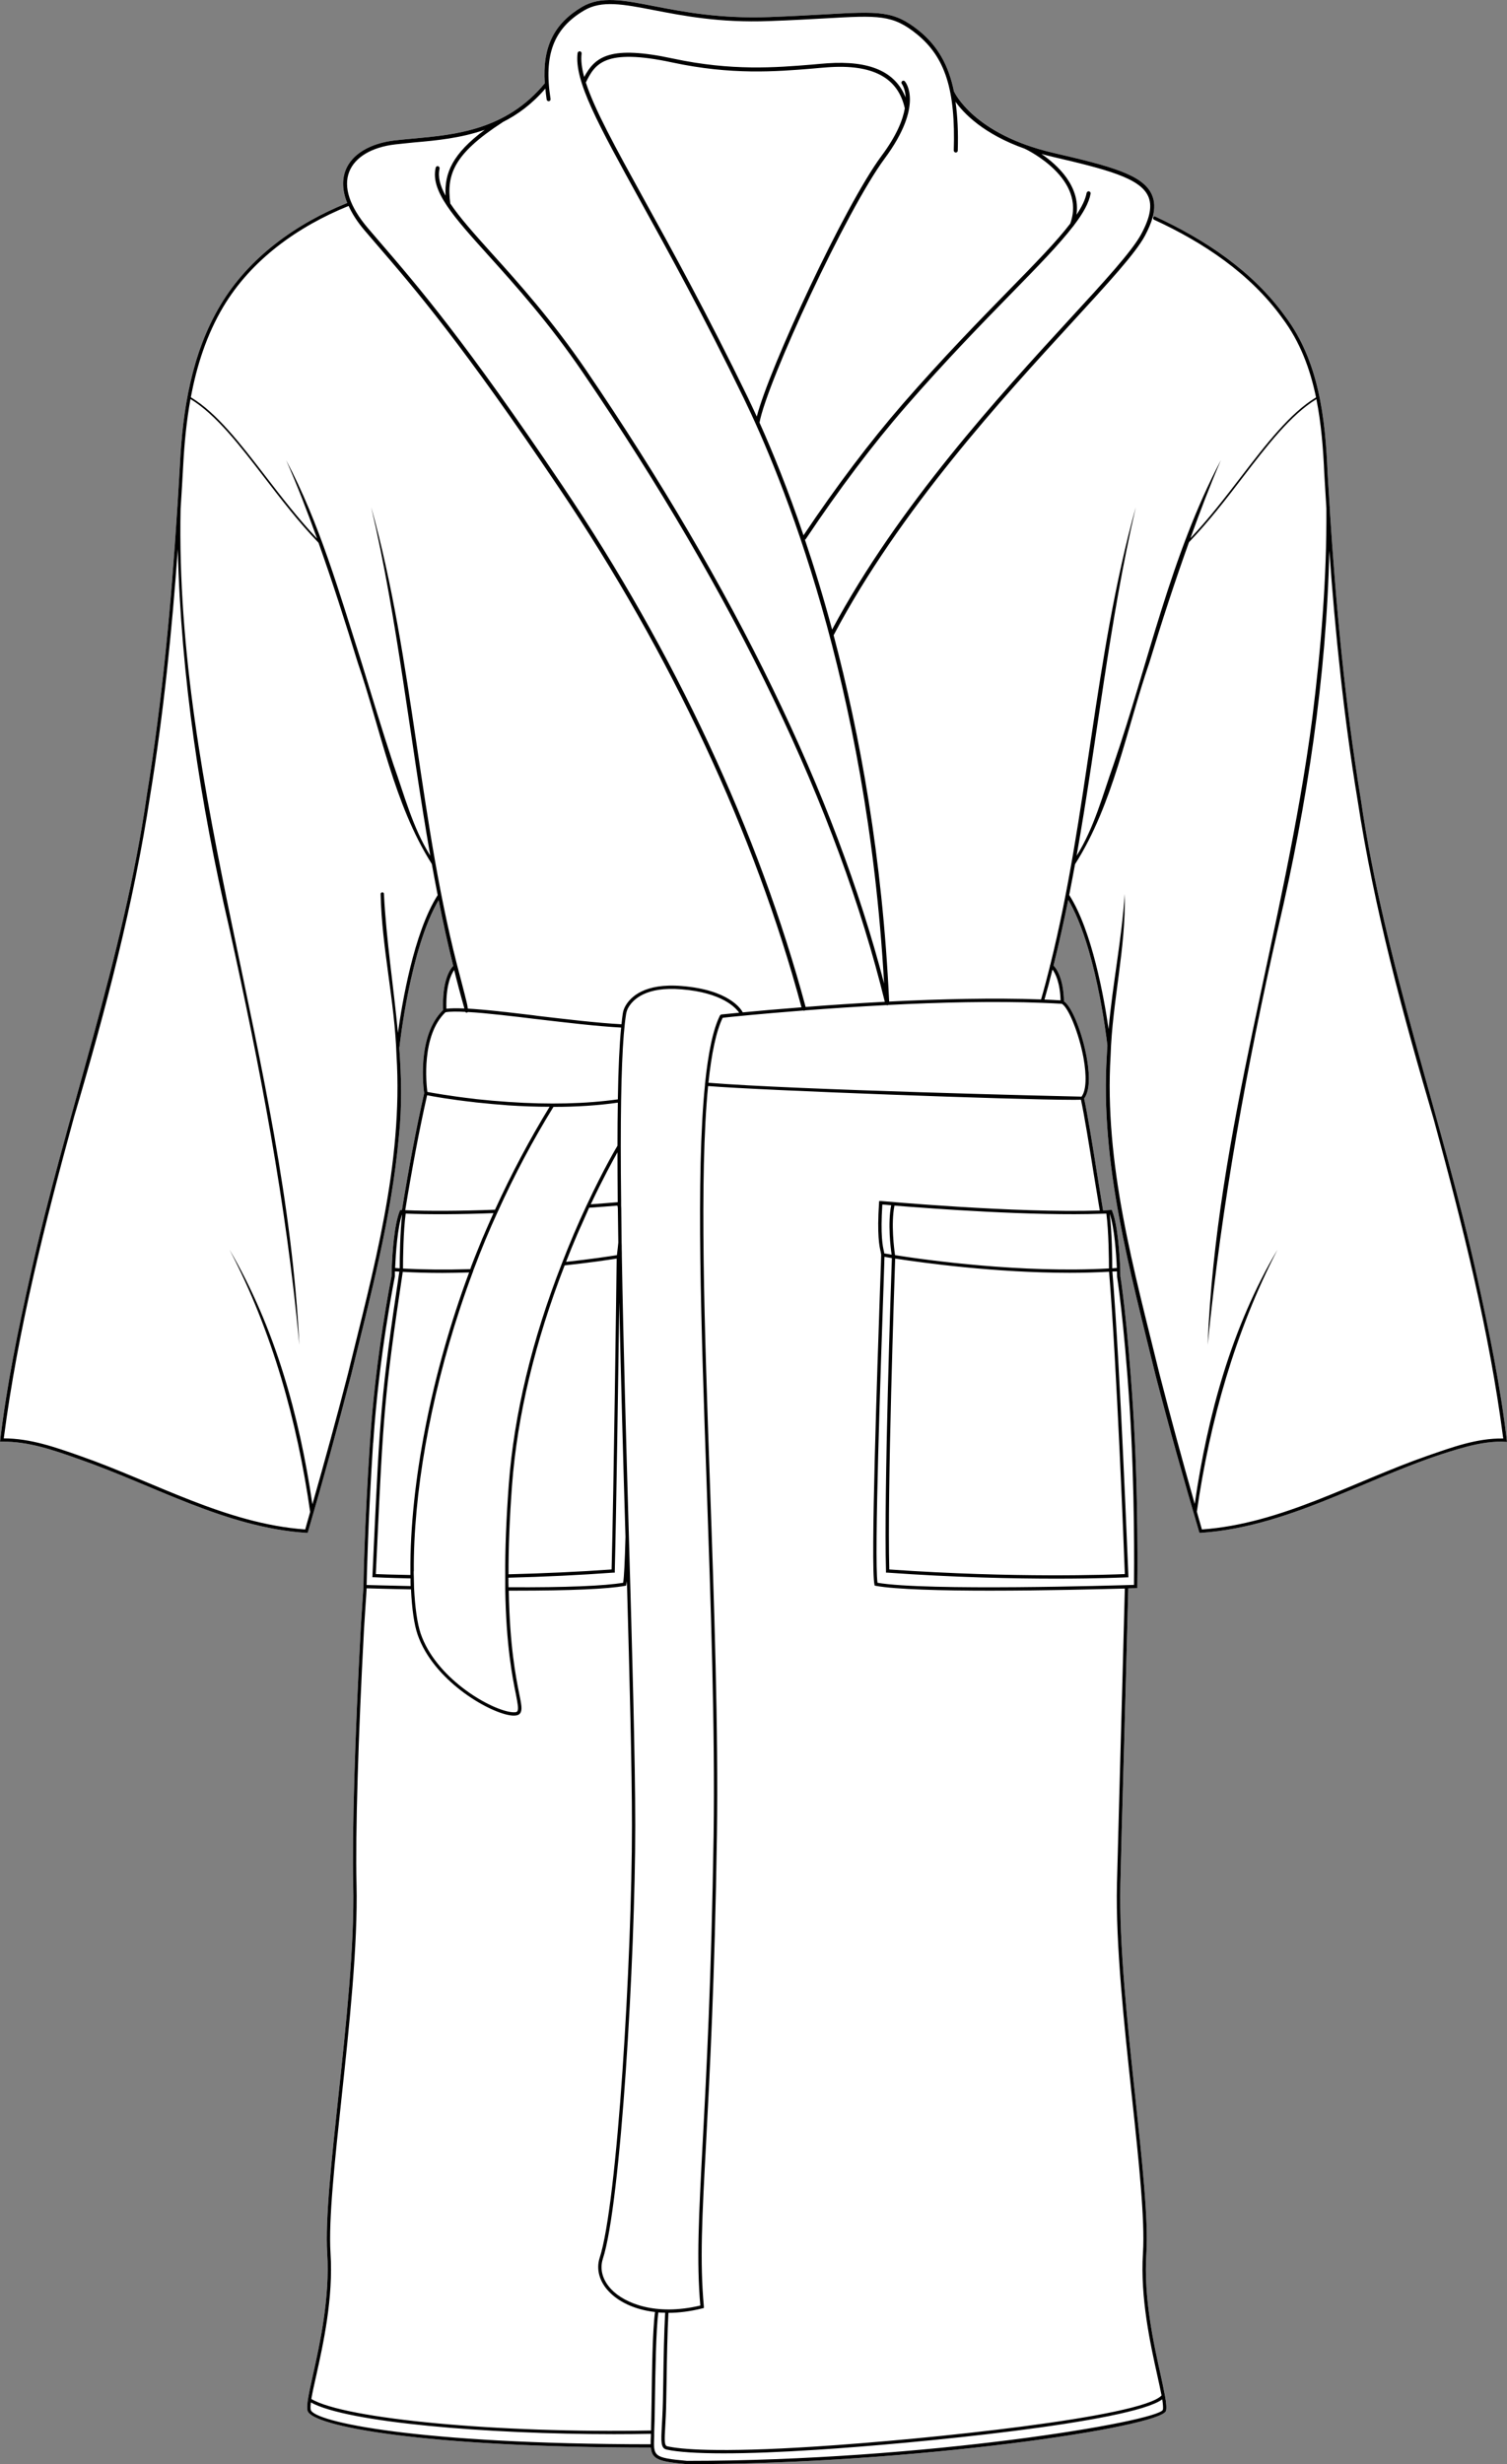
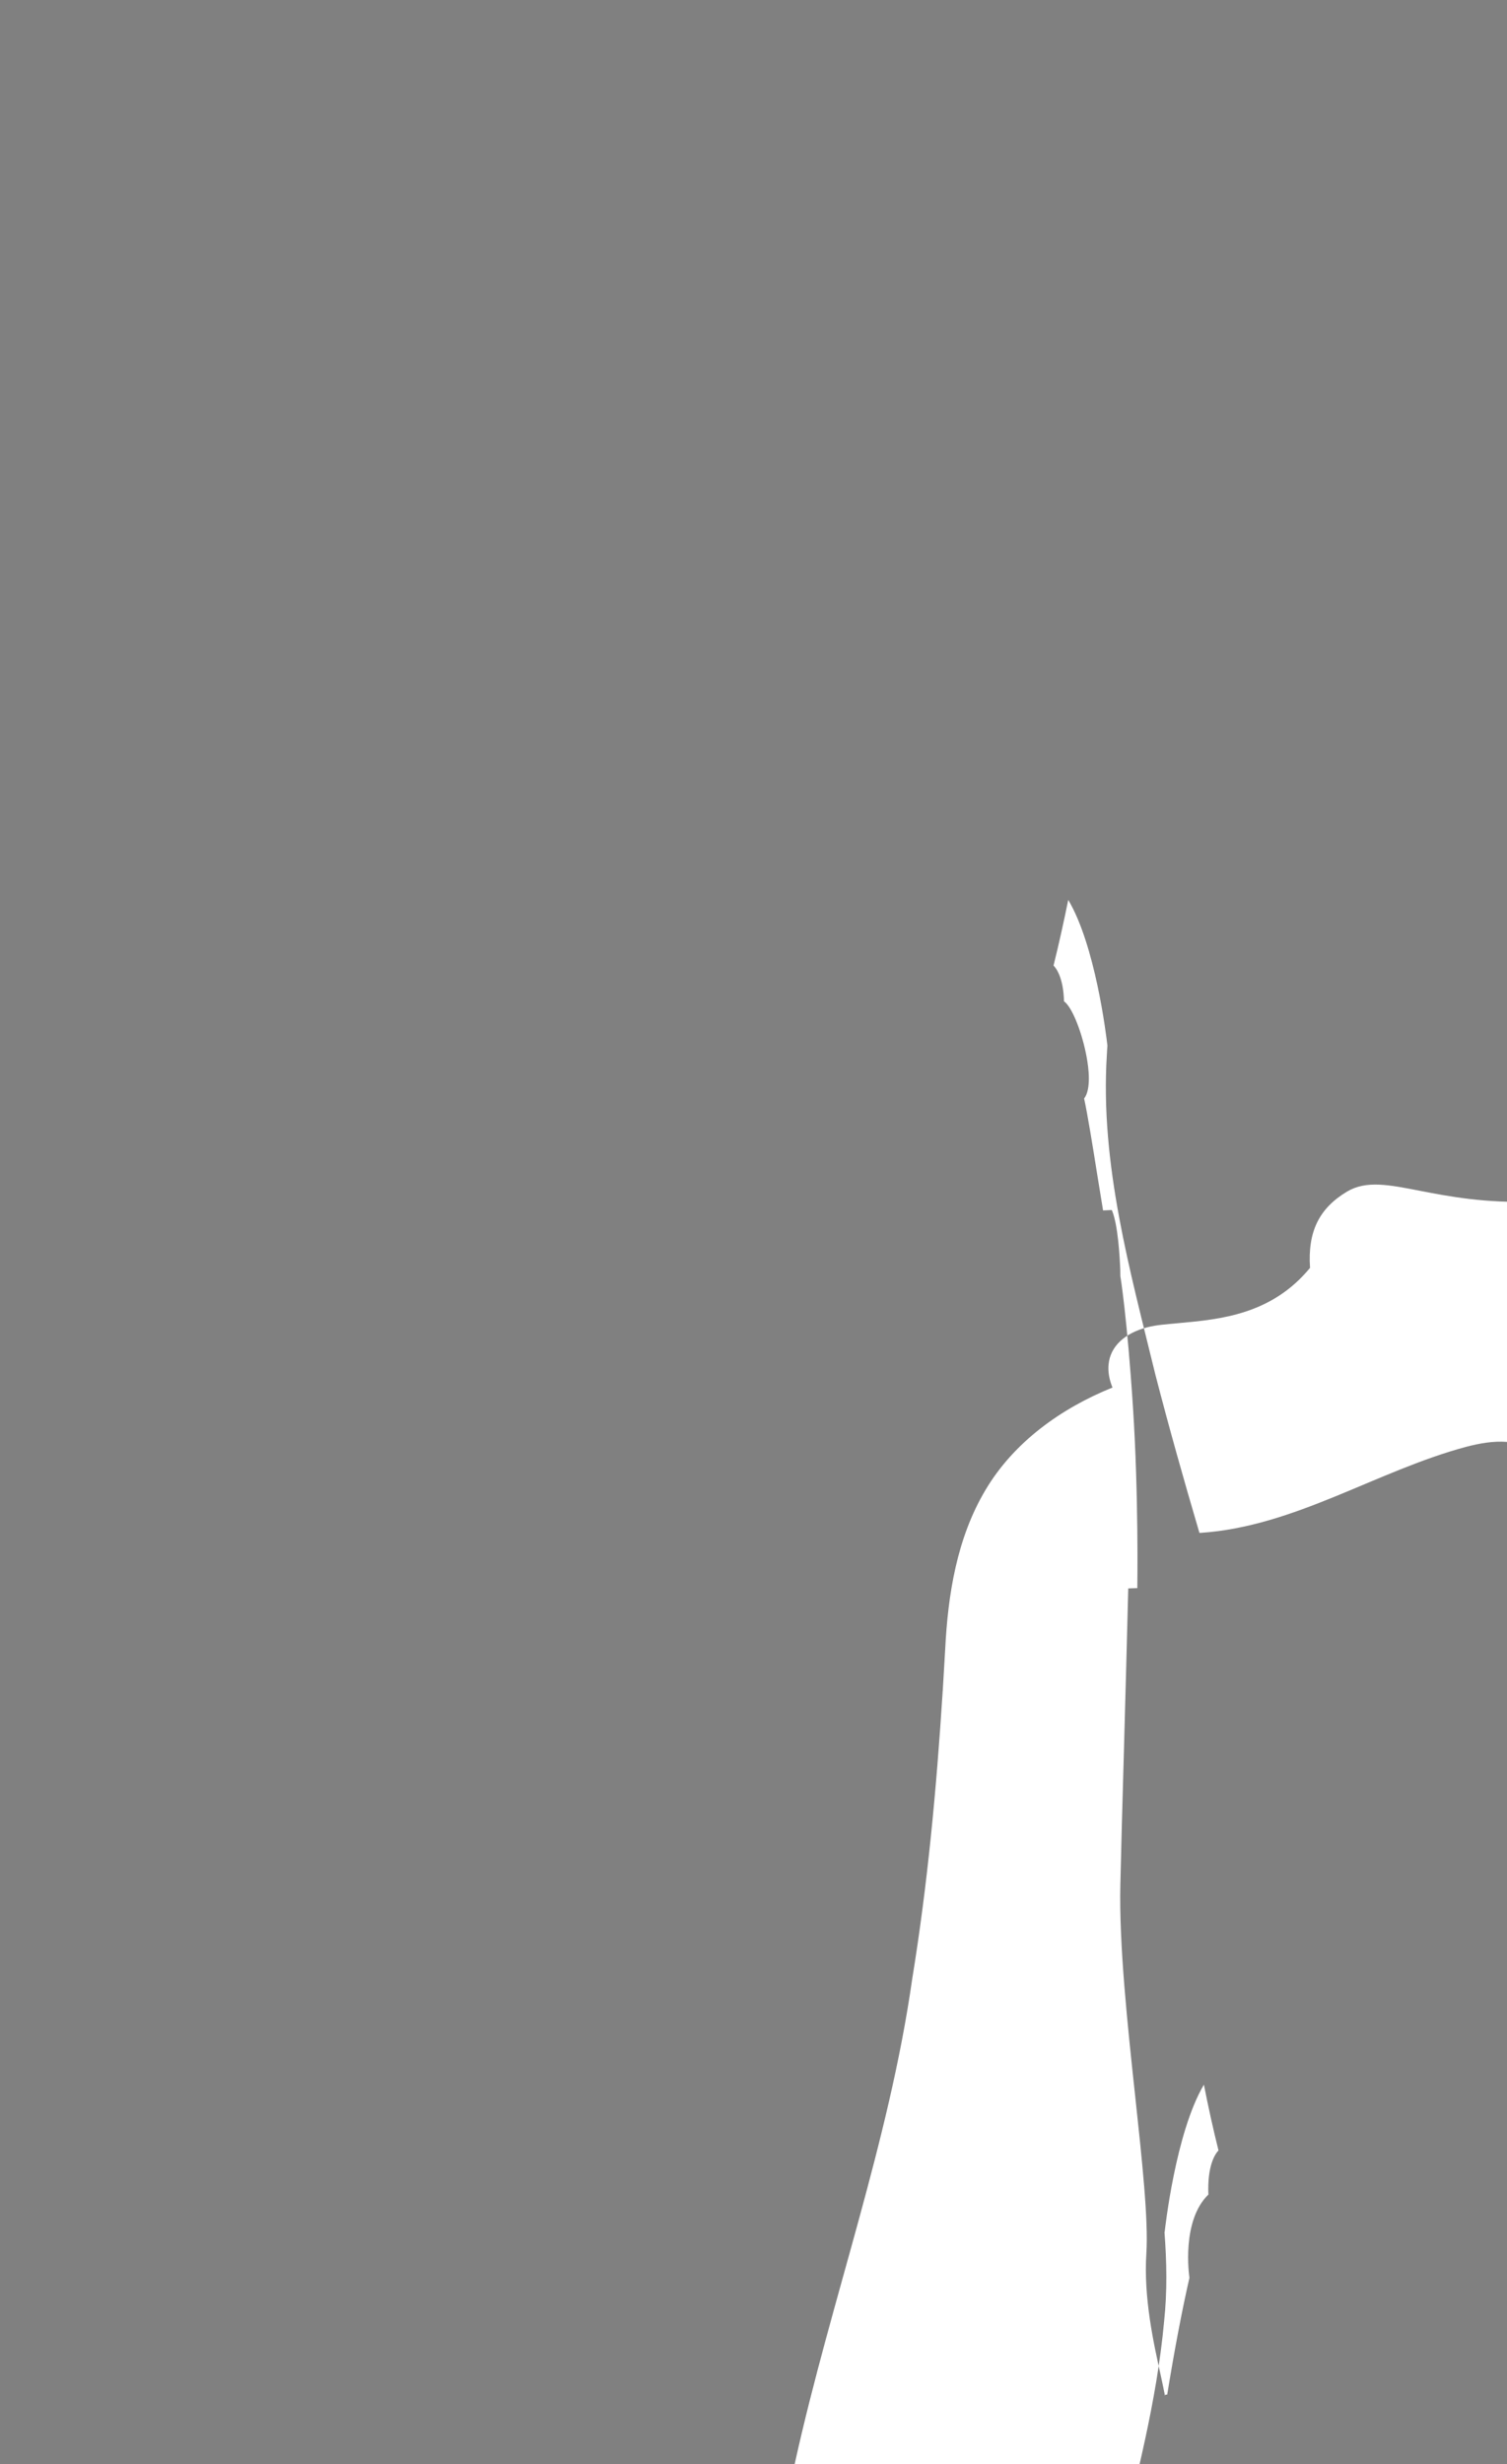
<svg xmlns="http://www.w3.org/2000/svg" id="Layer_2" viewBox="0 0 128.08 209.4">
  <rect x="0" y="0" width="128.08" height="209.4" fill="#808080" stroke="none" />
  <defs>
    <style>.cls-1{fill:#fff;}</style>
  </defs>
  <g id="Layer_1-2">
-     <path class="cls-1" d="M128.08,122.53c-1.16-.09-2.33.12-3.48.42-7.63,2.05-14.54,6.77-22.56,7.31h-.1l-.03-.1c-1.3-4.41-2.55-8.84-3.7-13.29-2.17-8.9-4.72-17.94-4.14-27.2.01-.27.03-.54.05-.81-.11-.98-1.04-8.54-3.33-12.39-.38,1.87-.79,3.73-1.25,5.58.22.22.84,1.02.89,3.04.72.5,1.57,2.79,1.92,4.72.19,1,.39,2.76-.21,3.54.3,1.39.73,4.04,1.1,6.38.19,1.19.37,2.3.51,3.13.22-.01.43-.02.64-.03h.1s.04.09.04.09c.48,1.2.63,3.78.68,4.94v.02h0c.01.33.01.55.01.58.01.01.58,3.57,1.07,11.1s.37,15.18.37,15.26v.14h-.14s-.24.01-.63.02c-.11,4.39-.25,9.57-.38,14.23-.13,4.55-.24,8.6-.29,10.92-.12,5.11.61,11.96,1.26,18,.58,5.41,1.13,10.51.95,13.34-.25,3.79.63,7.72,1.21,10.33.15.71.28,1.29.37,1.78h0c.11.6.15,1.04.09,1.28-.38,1.39-21.48,4.54-40.73,4.54-2.4-.22-2.96-.41-3.05-1.41-19.54-.01-28.83-1.84-29.18-3.13-.12-.44.11-1.49.46-3.06.58-2.61,1.45-6.54,1.21-10.33-.18-2.83.37-7.94.95-13.34.65-6.04,1.38-12.89,1.26-18-.1-4.35.14-12.49.64-21.76.02-.45.08-1.26.13-2.03.04-.6.08-1.18.1-1.53,0-.1.06-4.75.55-12.23.49-7.48,1.81-13.99,1.84-14.15,0,0,0-.21.01-.55.05-1.36.21-3.81.68-4.96l.04-.09h.15c.61-3.74,1.24-7.08,1.89-9.93-.04-.25-.68-4.86,1.61-7.07-.1-2.48.58-3.46.86-3.75-.46-1.84-.87-3.71-1.24-5.59-2.43,4.1-3.32,12.4-3.33,12.48,0,.02-.02.03-.02.05.19,2.51.24,5.03-.03,7.56-.63,6.88-2.42,13.59-4.06,20.28-1.15,4.45-2.37,8.89-3.66,13.3l-.03.1h-.11c-6.86-.45-12.96-4.05-19.34-6.27-2.11-.75-4.3-1.52-6.53-1.48h-.17l.02-.15c.56-4.68,1.5-9.28,2.53-13.86,3.05-13.74,7.95-27.03,9.94-41,1.31-8.04,2.06-16.17,2.58-24.3v-.1s0-.01.01-.02c.07-1.19.14-2.37.21-3.56.23-4.66.99-9.48,3.43-13.57,2.42-4.08,6.45-6.95,10.79-8.7-.49-1.21-.39-2.14-.14-2.78.53-1.36,2.06-2.29,4.19-2.54.53-.06,1.07-.11,1.64-.16,3.49-.32,7.83-.72,11.1-4.69-.21-3.09.78-5.07,3.16-6.49,1.61-.95,3.52-.58,6.17-.06,2.48.48,5.55,1.07,9.73.92,1.92-.07,3.49-.16,4.76-.23,4.62-.26,5.86-.33,8.01,1.41,1.54,1.26,2.49,2.87,2.95,5.16h.01s1.66,3.63,8.43,5.2c4.83,1.12,7.61,1.84,8.37,3.54.25.55.28,1.19.07,1.95h.05c.03-.06.1-.12.19-.07,4.21,1.95,8.25,4.62,11.01,8.45,2.89,3.82,3.43,8.71,3.62,13.33.06.97.12,1.93.18,2.89,0,.01.01.01.01.02,0,.03-.01.06-.01.09.53,8.29,1.3,16.56,2.65,24.76,2.01,13.85,6.89,27.03,9.9,40.66,1.02,4.6,1.97,9.22,2.52,13.92Z" />
-     <path d="M125.56,108.61c-3.01-13.63-7.89-26.81-9.9-40.66-1.35-8.2-2.12-16.47-2.65-24.76,0-.03.01-.06.01-.09,0-.01-.01-.01-.01-.02-.06-.96-.12-1.92-.18-2.89-.19-4.62-.73-9.51-3.62-13.33-2.76-3.83-6.8-6.5-11.01-8.45-.09-.05-.16.01-.19.08-.02.07,0,.15.07.18,4.19,1.93,8.18,4.58,10.9,8.36,1.52,2.02,2.37,4.33,2.87,6.74-2.2,1.33-4.23,3.95-6.36,6.73-1.36,1.77-2.76,3.59-4.32,5.24.81-2.23,1.65-4.45,2.59-6.63-4.27,8.09-6.15,17.19-9.1,25.8-.93,2.62-1.67,5.46-3.16,7.81,1.75-9.85,2.77-19.85,5.03-29.62-3.54,12.74-4.08,26.09-7.27,38.9-.03.04-.03.08-.03.12-.23.94-.48,1.88-.75,2.81-4.06-.15-8.66-.03-12.91.18-.57-12.26-2.5-22.74-4.72-31.13,5.61-10.63,14.42-20.22,20.25-26.57,3.13-3.41,5.39-5.87,6.2-7.36.31-.58.53-1.1.66-1.57.21-.76.18-1.4-.07-1.95-.76-1.7-3.54-2.42-8.37-3.54-6.77-1.57-8.41-5.16-8.43-5.2h-.01c-.46-2.29-1.41-3.9-2.95-5.16-2.15-1.74-3.39-1.67-8.01-1.41-1.27.07-2.84.16-4.76.23-4.18.15-7.25-.44-9.73-.92-2.65-.52-4.56-.89-6.17.06-2.38,1.42-3.37,3.4-3.16,6.49-3.27,3.97-7.61,4.37-11.1,4.69-.57.05-1.11.1-1.64.16-2.13.25-3.66,1.18-4.19,2.54-.25.64-.35,1.57.14,2.78-4.34,1.75-8.37,4.62-10.79,8.7-2.44,4.09-3.2,8.91-3.43,13.57-.07,1.19-.14,2.37-.21,3.56t-.01.02v.1c-.52,8.13-1.27,16.26-2.58,24.3-1.99,13.97-6.89,27.26-9.94,41-1.03,4.58-1.97,9.18-2.53,13.86l-.02.15h.17c2.23-.04,4.42.73,6.53,1.48,6.38,2.22,12.48,5.82,19.34,6.27h.11l.03-.1c1.29-4.41,2.51-8.85,3.66-13.3,1.64-6.69,3.43-13.4,4.06-20.28.27-2.53.22-5.05.03-7.56,0-.02.02-.03.02-.05.01-.08.9-8.38,3.33-12.48.37,1.88.78,3.75,1.24,5.59-.28.29-.96,1.27-.86,3.75-2.29,2.21-1.65,6.82-1.61,7.07-.65,2.85-1.28,6.19-1.89,9.93h-.15l-.04.09c-.47,1.15-.63,3.6-.68,4.96-.01.34-.01.55-.01.55-.03.16-1.35,6.67-1.84,14.15-.49,7.48-.55,12.13-.55,12.23-.02.35-.06.93-.1,1.53-.05.77-.11,1.58-.13,2.03-.5,9.27-.74,17.41-.64,21.76.12,5.11-.61,11.96-1.26,18-.58,5.4-1.13,10.51-.95,13.34.24,3.79-.63,7.72-1.21,10.33-.35,1.57-.58,2.62-.46,3.06.35,1.29,9.64,3.12,29.18,3.13.09,1,.65,1.19,3.05,1.41,19.25,0,40.35-3.15,40.73-4.54.06-.24.02-.68-.09-1.27h0c-.09-.5-.22-1.08-.37-1.79-.58-2.61-1.46-6.54-1.21-10.33.18-2.83-.37-7.93-.95-13.34-.65-6.04-1.38-12.89-1.26-18,.05-2.32.16-6.37.29-10.92.13-4.66.27-9.84.38-14.23.39-.01.62-.02.63-.02h.14v-.14c0-.08.12-7.73-.37-15.26s-1.06-11.09-1.07-11.1c0-.03,0-.25-.01-.57h0v-.03c-.05-1.16-.2-3.74-.68-4.94l-.04-.1h-.1c-.21.02-.42.03-.64.04-.14-.83-.32-1.94-.51-3.13-.37-2.34-.8-4.99-1.1-6.38.6-.78.4-2.54.21-3.54-.35-1.93-1.2-4.22-1.92-4.72-.05-2.02-.67-2.82-.89-3.04.46-1.85.87-3.71,1.25-5.58,2.29,3.85,3.22,11.41,3.33,12.39-.02.27-.04.54-.05.81-.58,9.26,1.97,18.3,4.14,27.2,1.15,4.45,2.4,8.88,3.7,13.29l.03.1h.1c8.02-.54,14.93-5.26,22.56-7.31,1.15-.3,2.32-.51,3.48-.42-.55-4.7-1.5-9.32-2.52-13.92ZM89.44,13.32c4.59,1.07,7.44,1.8,8.14,3.35.36.79.17,1.81-.58,3.21-.79,1.47-3.15,4.04-6.15,7.3-5.78,6.3-14.49,15.78-20.13,26.32-.75-2.79-1.53-5.34-2.31-7.64.02-.02.05-.01.06-.03,2.85-4.27,5.71-8.06,8.52-11.29,3.42-3.93,6.51-7.09,9-9.64,2.25-2.3,4.04-4.14,5.21-5.66.03-.02.06-.05.07-.09.78-1.02,1.28-1.91,1.42-2.69.02-.09-.04-.18-.14-.2-.09-.02-.18.05-.2.14-.1.55-.4,1.16-.86,1.85.35-2.42-1.6-4.22-2.98-5.17.3.08.6.17.93.24ZM42.7,10.39c1.29-.64,2.52-1.55,3.65-2.86.03.31.06.6.11.93.01.09.1.14.19.14.1-.02.16-.1.14-.2-.59-3.73.26-5.98,2.85-7.51,1.49-.89,3.35-.53,5.93-.03,2.49.48,5.6,1.09,9.8.93,1.92-.07,3.5-.16,4.77-.23,4.52-.26,5.73-.32,7.78,1.34,2.42,1.97,3.3,4.74,3.14,9.89,0,.09.08.17.17.17.1,0,.17-.07.17-.16.05-1.59-.02-2.94-.19-4.15.7.98,2.37,2.74,5.89,3.99.25.12,5.24,2.55,3.86,6.36-1.15,1.51-2.95,3.35-5.21,5.66-2.49,2.55-5.59,5.72-9.02,9.66-2.78,3.2-5.62,6.96-8.44,11.17-1.35-3.98-2.67-7.2-3.74-9.58.64-3.45,7.4-18.07,10.64-22.44,3.35-4.53,1.79-6.47,1.72-6.55-.06-.08-.17-.09-.24-.02-.07.06-.08.16-.02.23,0,.01.29.38.32,1.16-.87-2.21-3.06-3.16-6.67-2.91-.42.03-.85.07-1.3.11-3.03.25-6.8.56-11.79-.51-5.34-1.15-6.62-.18-7.56,1.56-.21-.77-.29-1.43-.22-1.99.01-.09-.05-.18-.15-.19-.09-.01-.18.06-.19.15-.29,2.36,1.71,5.99,5.33,12.56,2.4,4.35,5.39,9.77,8.81,16.81,3.14,6.47,10.47,24.07,11.91,49.7-4.16-16.01-12.67-33.53-25.33-52.13-2.9-4.24-5.73-7.4-8.02-9.93-1.5-1.67-2.73-3.04-3.52-4.23-.33-2.45.28-4.2,4.43-6.89h0ZM64.32,35.4c-.28-.61-.55-1.17-.78-1.66-3.43-7.06-6.42-12.48-8.82-16.83-2.44-4.43-4.19-7.61-4.93-9.9.76-1.54,1.54-2.95,7.35-1.7,5.04,1.08,8.84.77,11.89.52.45-.04.88-.08,1.3-.11,3.84-.28,5.99.87,6.57,3.49-.17.98-.69,2.31-1.99,4.05-3.13,4.23-9.53,18.01-10.59,22.14ZM29.68,14.6c.49-1.25,1.92-2.1,3.92-2.33.52-.06,1.07-.11,1.63-.17,1.85-.16,3.93-.36,5.97-1.07-2.76,2.05-3.43,3.68-3.33,5.6-.47-.85-.67-1.6-.51-2.3.02-.09-.04-.18-.13-.21-.09-.02-.18.04-.2.13-.46,1.98,1.52,4.17,4.51,7.49,2.28,2.53,5.11,5.68,7.99,9.91,13.03,19.13,21.66,37.12,25.67,53.48-2.43.13-4.73.28-6.73.44-3.97-14.79-11.11-30.1-20.65-44.27-8.3-12.32-12.19-16.85-15.63-20.84l-.91-1.06c-1.56-1.83-2.11-3.49-1.6-4.8ZM37.19,76.08c-2.02,3.17-3.02,9.17-3.37,11.69-.37-3.94-.99-7.87-1.19-11.8.02-.19-.29-.18-.28,0,.1,4.62,1.2,9.11,1.35,13.72.57,9.22-1.97,18.23-4.14,27.1-.95,3.69-1.96,7.37-3.01,11.04-1.1-7.53-3.19-15.04-7.04-21.63,3.62,6.93,5.75,14.56,6.85,22.28-.14.5-.28.99-.42,1.49-6.76-.49-12.83-4.05-19.14-6.25-2.08-.73-4.21-1.49-6.48-1.49,1.2-9.24,3.51-18.32,5.97-27.3,2.66-8.99,5.07-18.09,6.48-27.38,1.13-6.92,1.84-13.9,2.34-20.88.27,10.83,1.91,21.59,4.36,32.13,2.6,11.71,4.87,23.52,5.97,35.48-1.17-23.98-10.6-46.9-10.09-71.04.08-1.23.15-2.47.22-3.7.1-1.88.28-3.77.62-5.63,2.17,1.32,4.17,3.92,6.29,6.68,1.44,1.87,2.92,3.8,4.59,5.53,1.21,3.39,2.3,6.83,3.33,10.17,1.94,5.66,3.08,12.05,6.3,17.13.16.89.33,1.77.5,2.65,0,0,0,0,0,.01ZM31.55,43.1c2.24,9.57,3.29,19.73,5.02,29.61-1.49-2.35-2.22-5.19-3.15-7.8-.95-2.89-1.83-5.8-2.72-8.71-1.84-5.75-3.53-11.73-6.38-17.09.95,2.15,1.81,4.39,2.63,6.66-1.57-1.66-2.99-3.49-4.36-5.27-2.14-2.78-4.16-5.41-6.37-6.74.5-2.69,1.34-5.3,2.74-7.66,2.4-4.04,6.37-6.86,10.67-8.6.29.64.72,1.34,1.39,2.12l.91,1.06c3.43,3.98,7.32,8.5,15.6,20.81,9.51,14.12,16.63,29.37,20.59,44.11-2.06.16-3.79.31-4.99.43-.16-.3-1.19-1.92-5.2-2.24-3.16-.26-4.34.94-4.76,1.67-.12.2-.2.42-.24.67-.04.27-.08.57-.11.91-2.07-.11-4.63-.42-7.12-.71l-.35-.05c-.78-.09-1.55-.18-2.29-.27-.25-.02-.5-.05-.74-.08-1.03-.11-1.87-.18-2.56-.22-.05-.45-.17-.78-.26-1.19l-.34-1.32c-3.55-13.15-3.96-26.96-7.61-40.1ZM59.92,92.15c-.78,7.66-.33,20.56.14,34.01.35,10.23.72,20.8.59,29.8-.19,12.16-.61,20.23-.93,26.12-.33,6.24-.53,10.04-.2,13.84-3.78.9-6.44-.18-7.58-1.39-.73-.78-.98-1.69-.71-2.56,1.53-4.66,2.76-25.62,2.76-36.83,0-5.59-.26-14.8-.54-24.55-.23-7.95-.47-16.35-.6-23.84,0-.19,0-.39-.01-.58,0-.19,0-.39-.01-.58l-.03-2.92c0-.07-.01-.14-.01-.21v-.45c-.02-1.6-.03-3.13-.03-4.57,0-5.71.15-9.39.45-11.26.04-.22.1-.41.2-.57.39-.68,1.5-1.79,4.5-1.54,3.49.28,4.63,1.58,4.91,1.99-.94.09-1.49.15-1.52.15t-.02.01s-.01.01-.02.01c-.03.02-.05.03-.07.06h0c-.6,1.21-1,3.21-1.27,5.81,0,.01-.01.02-.01.03,0,0,.01.01.01.02ZM35.17,133.52c-.05-6.5,1.38-14.6,3.9-22.25.36-1.09.74-2.18,1.14-3.24.02-.08.04-.15.08-.23.63-1.68,1.31-3.3,2-4.8l.02-.04c1.4-3.09,2.99-6.09,4.73-8.9,1.96,0,3.79-.12,5.47-.36-.02,1.12-.03,2.33-.03,3.66h0s-1.15,1.91-2.59,5l-.04.08c-.75,1.6-1.45,3.25-2.09,4.91-2.55,6.51-4.07,12.84-4.52,18.81-.21,2.89-.32,5.51-.3,7.77,0,.39,0,.75,0,1.1v.02c.08,4.81.61,7.47.9,8.89.16.85.26,1.31.12,1.49-.05.07-.23.11-.59.05-1.92-.31-6.35-2.94-7.62-6.67-.28-.83-.48-2.21-.56-3.89,0-.29-.02-.6-.02-.93h0c-.01-.16-.01-.31-.01-.47ZM48.11,107.23c.29-.75.59-1.49.91-2.23.12-.3.26-.59.39-.88.22-.5.44-1,.66-1.49.99-.07,1.81-.13,2.4-.18.02.07.04.15.04.23l.04,2.91c-.02.26-.07.65-.12,1.07-.63.1-2.12.33-4.32.57ZM52.41,106.95c-.02,1.79-.25,19.64-.43,26.42-2.82.2-5.69.33-8.76.41-.01-2.22.09-4.77.3-7.6.45-5.91,1.96-12.19,4.47-18.65,2.22-.24,3.74-.47,4.42-.58ZM50.21,102.34c1.03-2.18,1.88-3.73,2.27-4.42,0,1.31.01,2.66.02,4.09v.15c-.57.05-1.35.11-2.29.18ZM43.22,134.07c3.12-.08,6.04-.22,8.9-.43h.13s0-.14,0-.14c.13-5.08.3-16.74.38-22.84.14,6.44.33,13.34.53,19.94-.06,2.16-.12,3.44-.2,3.9-1.54.26-4.81.41-9.74.38-.01-.26-.01-.53-.01-.81ZM38.6,82.43c.27,1.1.56,2.19.87,3.27-.67-.03-1.17-.02-1.53.02-.06-1.96.39-2.9.66-3.29ZM37.86,86.02c.4-.07,1-.07,1.69-.03.02.04.06.07.12.06.04,0,.07-.02.09-.05.81.04,1.72.13,2.53.22.24.02.49.05.74.08.73.08,1.5.17,2.29.27l.35.04c2.48.29,5.04.6,7.12.71-.14,1.43-.24,3.44-.28,6.1-2.72.38-5.84.46-9.29.22-.91-.06-1.83-.14-2.75-.24-.05-.01-.09-.01-.14-.02-2.11-.24-3.62-.52-4.01-.59-.09-.7-.52-4.79,1.54-6.77ZM36.3,93.07c.43.09,1.92.36,4,.59.05.01.1.01.14.02.92.1,1.85.18,2.76.25,1.21.08,2.38.12,3.51.12-1.7,2.78-3.26,5.72-4.64,8.75-2.94.11-5.57.13-7.63.04.6-3.67,1.22-6.95,1.86-9.77ZM34.48,103.13c2.02.08,4.58.07,7.46-.04-.21.45-.4.92-.61,1.38-.11.27-.23.53-.35.81-.32.79-.65,1.59-.96,2.41-.02.06-.03.11-.05.16-2.13.06-4,.04-5.72-.05,0-.87.03-3.22.23-4.67ZM37.61,108.17c.72,0,1.48-.02,2.26-.04-3.18,8.51-5.04,17.99-4.99,25.39,0,.11,0,.22,0,.32-1.55-.03-2.58-.06-2.94-.08l.1-2.12c.52-11.13.62-13.17,2.19-23.56,1.06.06,2.17.09,3.37.09ZM34.18,103.19c-.18,1.46-.21,3.71-.21,4.59-.06,0-.11-.01-.17-.01-.07-.01-.15-.01-.22-.02.06-1.3.2-3.44.6-4.56ZM31.72,122.6c.49-7.51,1.83-14.05,1.84-14.14,0,0,0-.16,0-.42.07,0,.14.01.21.01.06,0,.11.01.17.01-1.56,10.39-1.66,12.44-2.18,23.57l-.11,2.4h.14s1.14.06,3.1.1c0,.22,0,.44.01.65-1.9-.04-3.31-.08-3.74-.09.02-.83.11-5.29.55-12.09ZM55.32,207.01c-.02.26-.02.49-.02.7-19.85-.01-28.61-1.91-28.89-2.93-.03-.13-.02-.34.01-.63,3.05,1.71,15,2.7,25.76,2.7,1.06,0,2.11-.01,3.14-.03v.19ZM55.33,206.54c-12.9.24-26.01-.97-28.87-2.68.09-.53.24-1.22.42-2,.58-2.62,1.46-6.58,1.21-10.4-.18-2.82.37-7.91.95-13.3.65-6.05,1.38-12.91,1.26-18.03-.1-4.35.14-12.48.64-21.75.03-.44.08-1.25.13-2.02.04-.53.07-1.04.09-1.39.42.01,1.84.06,3.77.09.08,1.67.27,3,.56,3.84,1.31,3.83,5.87,6.54,7.84,6.86.13.02.24.03.34.03.26,0,.43-.06.53-.19.21-.28.12-.73-.08-1.71-.28-1.41-.8-4.02-.88-8.72h.51c4.76,0,7.91-.14,9.37-.41l.09-.02.02-.09c.02-.07.03-.17.05-.29.23,8.32.43,15.92.43,20.78,0,11.19-1.23,32.11-2.75,36.74-.3.96-.02,2,.78,2.84.77.82,2.1,1.54,3.93,1.75-.21,1.58-.26,5.03-.29,7.57-.02,1.01-.03,1.89-.05,2.5ZM98.83,204.78c-.48,1-20.21,4.34-40.45,4.34-2.86-.27-2.85-.37-2.78-2.1v-.34c.03-.61.05-1.55.06-2.64.04-2.53.09-5.97.29-7.53.19.01.38.02.58.02-.09,1.67-.13,3.85-.16,5.97l-.03,1.63c-.02.83-.06,1.5-.09,2.04-.07,1.32-.1,1.87.4,1.99.96.21,2.61.32,4.84.32s4.79-.1,7.88-.3c8.33-.53,26.78-2.33,29.41-4.29.06.41.09.73.05.89ZM94.94,108.49s.58,3.57,1.07,11.09c.45,6.97.38,14.04.37,15.1-1.64.05-17.65.53-21.8-.18-.3-2.04.29-18.79.51-25.17.05-1.4.07-2.2.08-2.53.13.03.34.06.63.11-.06,1.63-.69,19.87-.5,26.6v.13h.13c5.73.41,10.75.51,14.36.51s5.92-.11,5.97-.11h.14v-.14c-.02-.18-.68-17.61-1.36-25.85.13,0,.26-.01.39-.01.01.26.01.43.01.45ZM75.78,106.62c-.3-.05-.51-.09-.63-.11,0-.06-.01-.11-.03-.19-.1-.44-.3-1.35-.13-3.96.14,0,.4.03.75.06-.3,1.55-.05,3.61.04,4.2ZM94.92,107.75l-.39.03c0-.68-.02-3.11-.22-4.63.41,1.16.56,3.43.61,4.6ZM95.6,133.76c-1.15.05-9.32.36-20.02-.39-.18-6.74.44-24.45.5-26.42,2.4.37,8.53,1.21,14.83,1.21,1.12,0,2.24-.03,3.35-.09.65,7.85,1.28,24.01,1.34,25.69ZM93.65,103.14c.13,0,.25-.01.38-.01.2,1.5.22,3.99.22,4.66-7.36.41-15.4-.69-18.18-1.13-.07-.47-.36-2.66-.05-4.21,3.13.25,11.81.9,17.61.69h0s0,0,.02,0ZM92.96,99.78c.19,1.17.37,2.27.51,3.09-7.15.23-18.48-.8-18.6-.81h-.15s-.01.14-.01.14c-.18,2.76.03,3.72.14,4.18.02.12.04.2.04.26,0,.08-.03,1.17-.09,2.68-.24,7.11-.82,23.75-.48,25.33l.02.09.09.02c1.71.31,5.63.41,9.7.41,4.66,0,9.51-.13,11.47-.18-.11,4.39-.25,9.56-.38,14.22-.12,4.54-.23,8.59-.29,10.92-.12,5.12.62,11.98,1.27,18.03.58,5.39,1.12,10.48.94,13.3-.24,3.82.64,7.78,1.22,10.4.14.64.27,1.22.36,1.7-1.69,1.84-19.9,3.73-29.37,4.34-8.5.55-11.57.22-12.64-.02-.26-.06-.24-.53-.17-1.7.03-.54.07-1.21.08-2.04l.03-1.64c.03-2.12.07-4.3.16-5.96.88,0,1.84-.12,2.89-.38l.12-.03v-.12c-.35-3.82-.15-7.62.19-13.92.31-5.89.74-13.96.92-26.12.13-9.01-.23-19.59-.59-29.82-.47-13.39-.91-26.22-.16-33.86,4.66.38,26.2,1.17,30.97,1.17.32,0,.56,0,.72-.01.3,1.39.72,4.01,1.09,6.33ZM92.08,89.86c.29,1.6.24,2.8-.16,3.33-1.24-.02-24.53-.58-31.71-1.18.26-2.46.65-4.36,1.21-5.52.49-.06,3.14-.33,6.86-.62.01.01.03.02.05.02s.03,0,.05-.01c0,0,.02-.02.03-.02,2.06-.16,4.43-.32,6.94-.45.02.01.03.02.06.02h.01s.02,0,.03-.01c.01,0,.01-.01.02-.02,4.32-.22,9-.34,13.12-.18.56.02,1.12.05,1.66.08.57.34,1.45,2.53,1.83,4.56ZM90.14,85.01c-.45-.03-.9-.05-1.37-.07.24-.84.47-1.69.68-2.55.24.32.64,1.08.69,2.62ZM121.29,123.72c-6.31,2.2-12.38,5.77-19.14,6.25-.15-.5-.28-1-.43-1.51,1.1-7.71,3.27-15.32,6.85-22.26-3.89,6.56-5.94,14.09-7.03,21.6-1.04-3.66-2.04-7.33-2.99-11.02-2.17-8.87-4.72-17.87-4.16-27.09.14-4.6,1.31-9.12,1.2-13.72-.25,3.85-1.03,7.64-1.37,11.48-.39-2.68-1.4-8.33-3.33-11.37,0-.01-.02-.01-.02-.02.17-.88.34-1.75.5-2.63t.01-.01c3.24-5.09,4.36-11.46,6.31-17.13,1.04-3.43,2.15-6.84,3.36-10.21,1.65-1.72,3.13-3.63,4.55-5.49,2.11-2.75,4.11-5.35,6.28-6.67.41,2.06.58,4.2.67,6.29.06,1,.12,1.99.18,2.98.04,5.96-.46,11.93-1.2,17.85-2.33,17.84-8.19,35.17-8.89,53.24,1.18-11.96,3.35-23.77,6-35.48,2.45-10.49,4.09-21.22,4.34-32.01.51,7.1,1.24,14.18,2.4,21.2,1.41,9.22,3.85,18.23,6.48,27.16,2.43,8.91,4.71,17.92,5.9,27.09-2.25-.04-4.38.76-6.47,1.48Z" />
+     <path class="cls-1" d="M128.08,122.53c-1.16-.09-2.33.12-3.48.42-7.63,2.05-14.54,6.77-22.56,7.31h-.1l-.03-.1c-1.3-4.41-2.55-8.84-3.7-13.29-2.17-8.9-4.72-17.94-4.14-27.2.01-.27.03-.54.05-.81-.11-.98-1.04-8.54-3.33-12.39-.38,1.87-.79,3.73-1.25,5.58.22.22.84,1.02.89,3.04.72.5,1.57,2.79,1.92,4.72.19,1,.39,2.76-.21,3.54.3,1.39.73,4.04,1.1,6.38.19,1.19.37,2.3.51,3.13.22-.01.43-.02.64-.03h.1s.04.09.04.09c.48,1.2.63,3.78.68,4.94v.02h0c.01.33.01.55.01.58.01.01.58,3.57,1.07,11.1s.37,15.18.37,15.26v.14h-.14s-.24.01-.63.02c-.11,4.39-.25,9.57-.38,14.23-.13,4.55-.24,8.6-.29,10.92-.12,5.11.61,11.96,1.26,18,.58,5.41,1.13,10.51.95,13.34-.25,3.79.63,7.72,1.21,10.33.15.71.28,1.29.37,1.78h0l.04-.09h.15c.61-3.74,1.24-7.08,1.89-9.93-.04-.25-.68-4.86,1.61-7.07-.1-2.48.58-3.46.86-3.75-.46-1.84-.87-3.71-1.24-5.59-2.43,4.1-3.32,12.4-3.33,12.48,0,.02-.02.03-.02.05.19,2.51.24,5.03-.03,7.56-.63,6.88-2.42,13.59-4.06,20.28-1.15,4.45-2.37,8.89-3.66,13.3l-.03.1h-.11c-6.86-.45-12.96-4.05-19.34-6.27-2.11-.75-4.3-1.52-6.53-1.48h-.17l.02-.15c.56-4.68,1.5-9.28,2.53-13.86,3.05-13.74,7.95-27.03,9.94-41,1.31-8.04,2.06-16.17,2.58-24.3v-.1s0-.01.01-.02c.07-1.19.14-2.37.21-3.56.23-4.66.99-9.48,3.43-13.57,2.42-4.08,6.45-6.95,10.79-8.7-.49-1.21-.39-2.14-.14-2.78.53-1.36,2.06-2.29,4.19-2.54.53-.06,1.07-.11,1.64-.16,3.49-.32,7.83-.72,11.1-4.69-.21-3.09.78-5.07,3.16-6.49,1.61-.95,3.52-.58,6.17-.06,2.48.48,5.55,1.07,9.73.92,1.92-.07,3.49-.16,4.76-.23,4.62-.26,5.86-.33,8.01,1.41,1.54,1.26,2.49,2.87,2.95,5.16h.01s1.66,3.63,8.43,5.2c4.83,1.12,7.61,1.84,8.37,3.54.25.55.28,1.19.07,1.95h.05c.03-.06.1-.12.19-.07,4.21,1.95,8.25,4.62,11.01,8.45,2.89,3.82,3.43,8.71,3.62,13.33.06.97.12,1.93.18,2.89,0,.01.01.01.01.02,0,.03-.01.06-.01.09.53,8.29,1.3,16.56,2.65,24.76,2.01,13.85,6.89,27.03,9.9,40.66,1.02,4.6,1.97,9.22,2.52,13.92Z" />
  </g>
</svg>